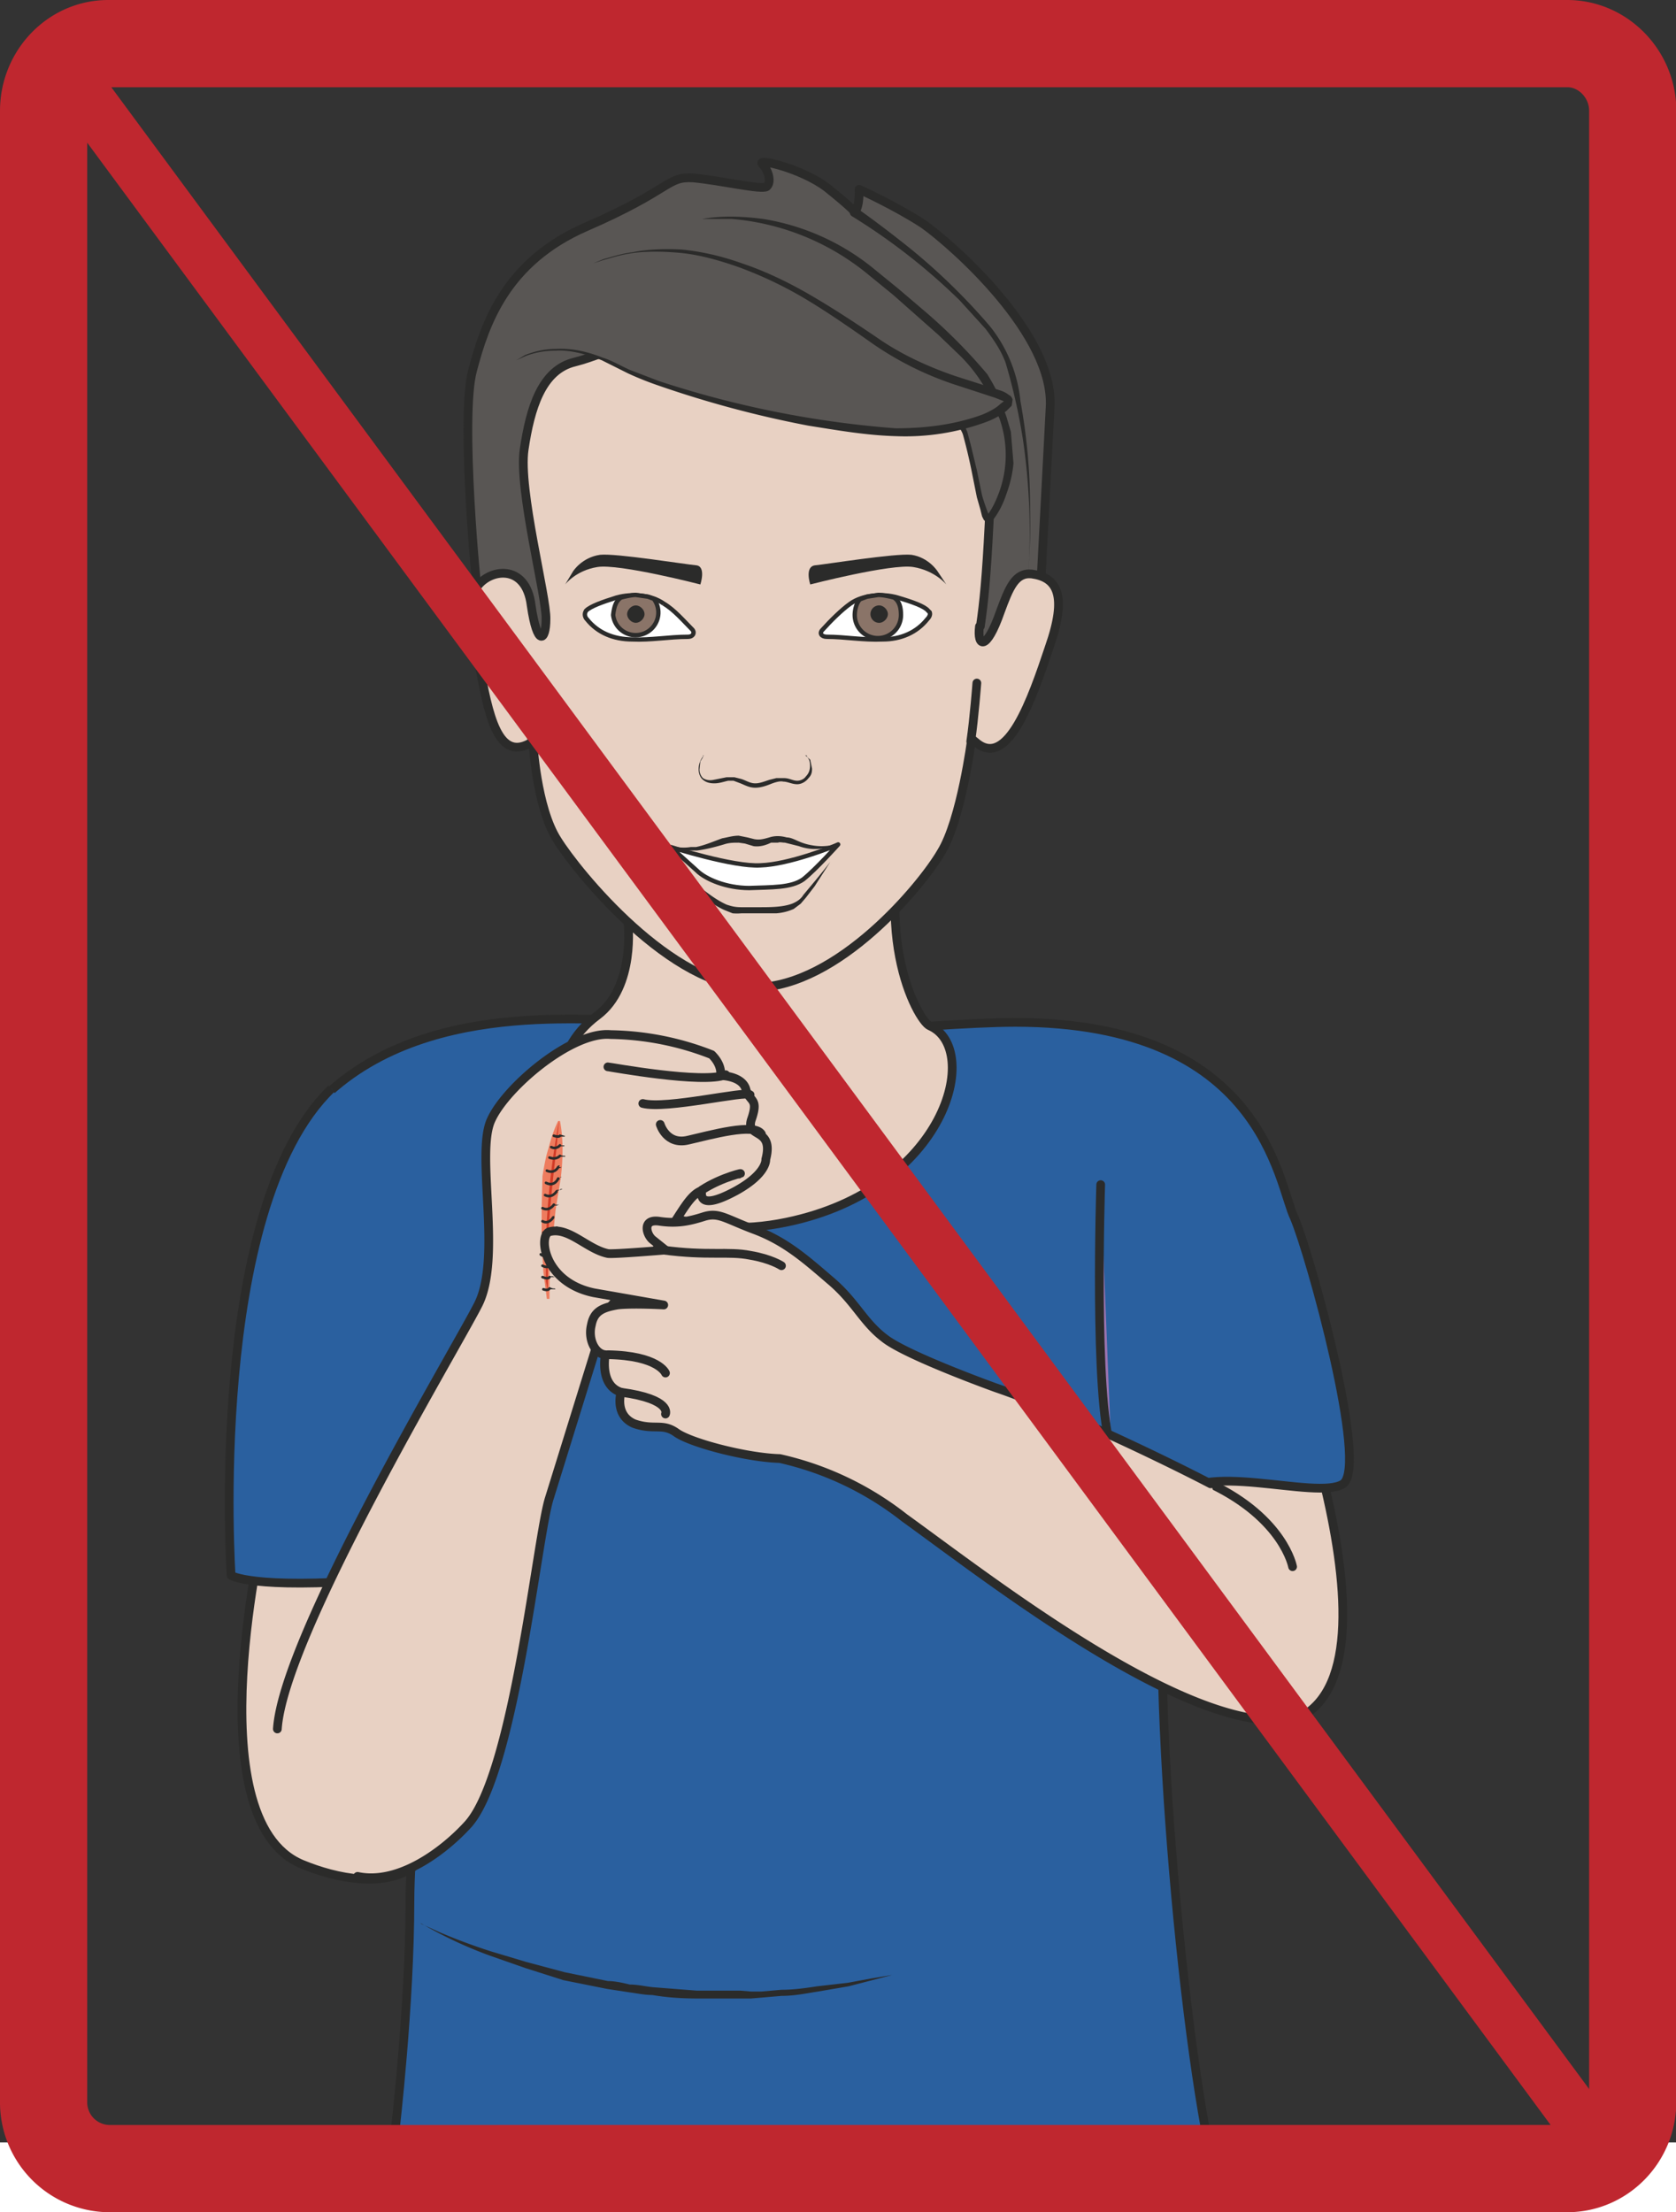
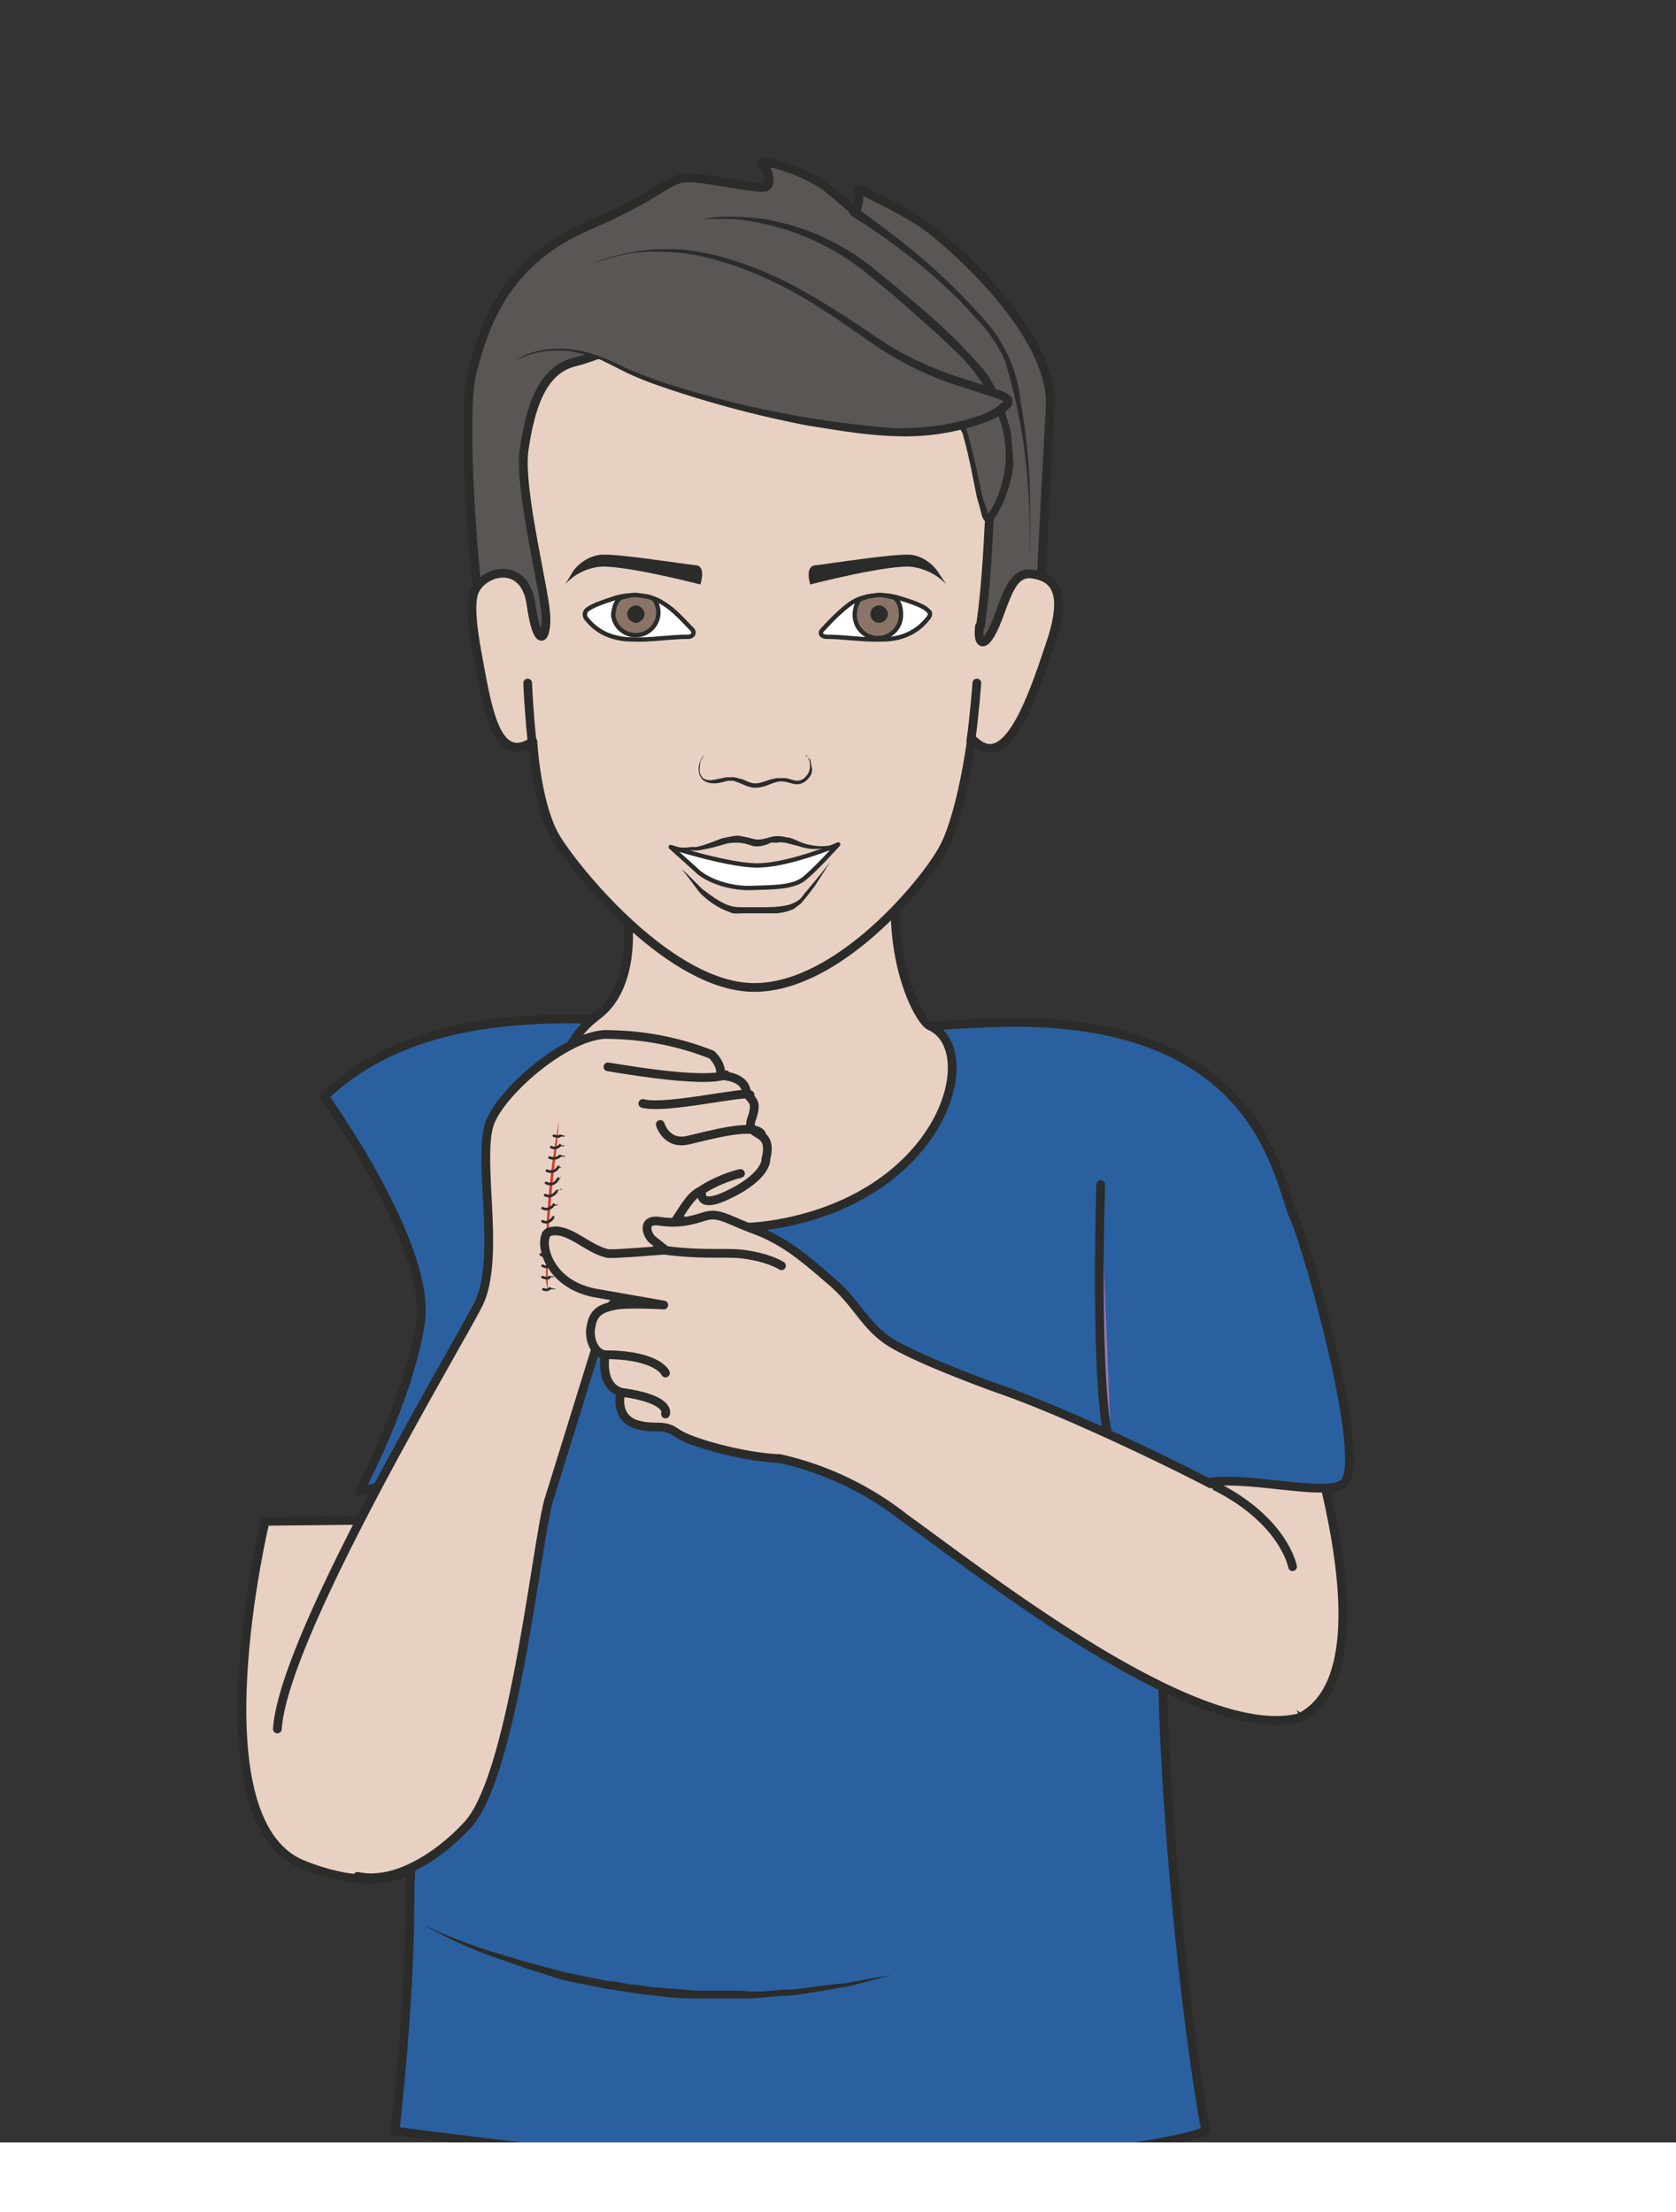
<svg xmlns="http://www.w3.org/2000/svg" viewBox="0 0 240.2 317">
  <rect x="0" y="0" width="240.2" height="317" fill="#333333" stroke="none" />
  <defs>
    <clipPath id="a">
      <path d="M0 253.6h192.2V0H0v253.6z" />
    </clipPath>
    <clipPath id="b">
-       <path d="M0 253.6h192.2V0H0v253.6z" />
+       <path d="M0 253.6h192.2V0H0v253.6" />
    </clipPath>
    <clipPath id="c">
      <path d="M0 253.6h192.2V0H0v253.6z" />
    </clipPath>
    <clipPath id="d">
-       <path d="M0 253.6h192.2V0H0v253.6z" />
-     </clipPath>
+       </clipPath>
  </defs>
  <g clip-path="url(#a)" transform="matrix(1.25 0 0 -1.25 0 317)">
    <path d="M75 147.3c1.2-4.6 2.2-6.9-1.6-10.5-2.2-2-6.5-3-7-4.6-1-3.3 5.7-10 13-12 9.2-2.5 29.2 8.4 25.1 12.6-5.2 5.3-9.7 8.1-6.9 14.8.8 1.8-1.5 1.8-1.9 2.7-1 3-22.7 4.8-20.7-3" fill="#e8d1c3" />
    <path d="M75 147.3c1.2-4.6 2.2-6.9-1.6-10.5-2.2-2-6.5-3-7-4.6-1-3.3 5.7-10 13-12 9.2-2.5 29.2 8.4 25.1 12.6-5.2 5.3-9.7 8.1-6.9 14.8.8 1.8-1.5 1.8-1.9 2.7-1 3-22.7 4.8-20.7-3z" stroke="#2b2b2a" stroke-miterlimit="10" fill="none" />
    <path d="M144.4 106.2s18-42.8 4.6-49.5l-27 20.1s2 8.9 1.8 14.3c-.3 7.3-1.5 10.4-3.2 12.2-1.7 1.7 23.8 3 23.8 3" fill="#e8d1c3" />
    <path d="M144.4 106.2s18-42.8 4.6-49.5l-27 20.1s2 8.9 1.8 14.3c-.3 7.3-1.5 10.4-3.2 12.2-1.7 1.7 23.8 3 23.8 3z" stroke="#2b2b2a" stroke-miterlimit="10" fill="none" />
    <path d="M101.6 135.6s9.6.8 14.8.8c28.5 0 30.1-18.5 32-22.4 1.8-4.2 8.5-28.4 5.6-30.5-3-2-17 3-19.3-2-3.5-8-.2-51.8 3.5-72C138.5 8 102 3 84.4 4.8c-17 1.6-39.1 4.5-39.1 4.5S47 23.8 47 35.6c0 11 4.2 44.8 1.2 48.8l-7-1.8s5.6 10.4 7 19.3c1.4 8.8-11 26-11 26 12.5 12 33.2 8 36.2 9 0 0-4.5-7.4 4-10.3 8.3-3 24.6 2 24.2 9" fill="#2a609f" />
    <path stroke-linejoin="round" d="M101.6 135.6s9.6.8 14.8.8c28.5 0 30.1-18.5 32-22.4 1.8-4.2 8.5-28.4 5.6-30.5-3-2-17 3-19.3-2-3.5-8-.2-51.8 3.5-72C138.5 8 102 3 84.4 4.8c-17 1.6-39.1 4.5-39.1 4.5S47 23.8 47 35.6c0 11 4.2 44.8 1.2 48.8l-7-1.8s5.6 10.4 7 19.3c1.4 8.8-11 26-11 26 12.5 12 33.2 8 36.2 9 0 0-4.5-7.4 4-10.3 8.3-3 24.6 2 24.2 9z" stroke="#2b2b2a" stroke-miterlimit="10" fill="none" />
    <path d="M68 166.5s2.9-9.8 4-18.6c0 0 .9-7.4-3.5-10.7-11.3-8.4 1.2-28 21.7-23.7 18.3 3.8 22.4 19.9 16.4 22.5-1.4.6-7.4 11.4-1.3 27.3 6.1 16-37.4 3.2-37.4 3.2" fill="#e8d1c3" />
    <path stroke-linejoin="round" d="M68 166.5s2.9-9.8 4-18.6c0 0 .9-7.4-3.5-10.7-11.3-8.4 1.2-28 21.7-23.7 18.3 3.8 22.4 19.9 16.4 22.5-1.4.6-7.4 11.4-1.3 27.3 6.1 16-37.4 3.2-37.4 3.2z" stroke="#2b2b2a" stroke-linecap="round" stroke-miterlimit="10" fill="none" />
    <path d="M119.2 184.1l1.2 22.8c.5 8.3-11 18.5-14.5 21-3.2 2.1-7.4 4-7.4 4s.1-2-.5-2.6c0 0-.2.4-3.2 2.8-2.9 2.2-8.1 3.4-7.4 2.7.7-.7 1.1-2.1.5-2.6-.6-.4-5.2.7-8.4 1-3.1.2-2.4-1.3-12.3-5.6-9.2-4-11.6-11.1-13-16.4-1.5-5.3.5-26 .6-25.8 0 0 34.3-45.4 64.4-1.3" fill="#595654" />
    <path stroke-linejoin="round" d="M119.2 184.1l1.2 22.8c.5 8.3-11 18.5-14.5 21-3.2 2.1-7.4 4-7.4 4s.1-2-.5-2.6c0 0-.2.4-3.2 2.8-2.9 2.2-8.1 3.4-7.4 2.7.7-.7 1.1-2.1.5-2.6-.6-.4-5.2.7-8.4 1-3.1.2-2.4-1.3-12.3-5.6-9.2-4-11.6-11.1-13-16.4-1.5-5.3.5-26 .6-25.8 0 0 34.3-45.4 64.4-1.3z" stroke="#2b2b2a" stroke-linecap="round" stroke-miterlimit="10" fill="none" />
    <path d="M98.3 229.7s2.6-1.8 6.2-4.7a71 71 0 009-8.8 16.3 16.3 0 003.5-8.6 67.3 67.3 0 001.1-12.4 73.5 73.5 0 00-.2-7.2l-.1-.6.1.6.1 1.6a73.3 73.3 0 01-.7 13.5 67.3 67.3 0 01-2 8.9c-.5 1.4-1.4 2.7-2.3 3.9l-3 3.3a70.5 70.5 0 01-12.3 9.6.5.5 0 00.5.9z" fill="#2b2b2a" />
    <path d="M112.3 181.8c-.3-2.4.8-2.9 2.4 1.7 1 2.7 1.7 4.5 3.6 4.3 2.9-.4 4.1-2.4 2-8.4-2-6-4.8-14-8.4-10.9l-.5.4s-1.2-9.3-3.5-13c-2.2-3.8-11.8-15.4-21.3-15.5-9.6-.1-20.4 13.2-22.7 16.9-2.4 3.7-2.8 11.3-2.8 11.3-4-2.6-5.1 3-6.2 9.1-1.2 6.2-.8 7.7-.3 8.5 1.4 2.2 5.7 2.9 6.3-2 .7-4.8 1.7-4.1 1.7-1.6.1 2.5-3.2 14.9-2.5 19.5.7 4.7 2 9.1 5.8 10 4 1 9.4 4.2 15.3 3.5 6-.8 13-5.9 19.8-4.6 10.3 2 12.9-9.3 12.4-17.5-.3-6-.6-9-1-11.7" fill="#e8d1c3" />
    <path stroke-linejoin="round" d="M112.3 181.8c-.3-2.4.8-2.9 2.4 1.7 1 2.7 1.7 4.5 3.6 4.3 2.9-.4 4.1-2.4 2-8.4-2-6-4.8-14-8.4-10.9l-.5.4h0s-1.2-9.3-3.5-13c-2.2-3.8-11.8-15.4-21.3-15.5-9.6-.1-20.4 13.2-22.7 16.9-2.4 3.7-2.8 11.3-2.8 11.3-4-2.6-5.1 3-6.2 9.1-1.2 6.2-.8 7.7-.3 8.5 1.4 2.2 5.7 2.9 6.3-2 .7-4.8 1.7-4.1 1.7-1.6.1 2.5-3.2 14.9-2.5 19.5.7 4.7 2 9.1 5.8 10 4 1 9.4 4.2 15.3 3.5 6-.8 13-5.9 19.8-4.6 10.3 2 12.9-9.3 12.4-17.5-.3-6-.6-9-1-11.7z" stroke="#2b2b2a" stroke-linecap="round" stroke-miterlimit="10" fill="none" />
    <path d="M76.1 184.4c1.2-.7 2.3-2 3.3-3 .3-.4 0-.8-.5-.8-2.2 0-4.3-.4-6.4-.3-2.2 0-4 .8-5.2 2.3-.2.2-.3.5-.2.8l.1.2c.5.5 1.9 1 3.5 1.5 1.8.5 4 .3 5.4-.7" stroke="#2b2b2a" stroke-miterlimit="10" stroke-width=".5" fill="#fff" />
    <path d="M75 184.9a2.6 2.6 0 10-4.7-1.8c.1.9.3 1.6.9 2 0 0 1.1.3 1.7.3l1.4-.2.8-.3" fill-rule="evenodd" fill="#8a7468" />
    <path stroke-linejoin="round" d="M75 184.9a2.6 2.6 0 10-4.7-1.8c.1.9.3 1.6.9 2 0 0 1.1.3 1.7.3l1.4-.2.8-.3z" stroke="#2b2b2a" stroke-linecap="round" stroke-miterlimit="10" stroke-width=".5" fill="none" />
    <path d="M73.9 183.2c0-.5-.5-1-1-1s-1 .5-1 1 .5 1 1 1 1-.5 1-1" fill-rule="evenodd" fill="#2b2b2a" />
    <path d="M97.5 184.4c-1-.7-2.3-2-3.2-3-.4-.4-.1-.8.5-.8 2.1 0 4.2-.4 6.4-.3 2.1 0 3.9.8 5.1 2.3.2.2.4.5.3.8l-.2.2c-.4.5-1.8 1-3.5 1.5s-4 .3-5.4-.7" stroke="#2b2b2a" stroke-miterlimit="10" stroke-width=".5" fill="#fff" />
    <path d="M98.6 184.9c-.4-.4-.6-1.2-.6-1.8a2.6 2.6 0 115.3 0c0 .9-.2 1.6-.8 2 0 0-1.1.3-1.8.3l-1.3-.2-.8-.3" fill-rule="evenodd" fill="#8a7468" />
    <path stroke-linejoin="round" d="M98.6 184.9c-.4-.4-.6-1.2-.6-1.8a2.6 2.6 0 115.3 0c0 .9-.2 1.6-.8 2 0 0-1.1.3-1.8.3l-1.3-.2-.8-.3z" stroke="#2b2b2a" stroke-linecap="round" stroke-miterlimit="10" stroke-width=".5" fill="none" />
    <path d="M99.8 183.2c0-.5.4-1 1-1 .5 0 1 .5 1 1s-.5 1-1 1a1 1 0 01-1-1" fill-rule="evenodd" fill="#2b2b2a" />
    <path d="M80.6 167v-.2l-.3-.5-.1-.9c0-.3.1-.7.4-1 .3-.2.7-.3 1.2-.2l1.5.3H84.2l.8-.2c.6-.2 1-.5 1.6-.5.5 0 1 .2 1.6.4l.8.2h.9c.6 0 1-.3 1.5-.3.4 0 .8.2 1 .5.6.6.5 1.4.4 1.8-.2.5-.5.6-.5.6h.2c0-.2.2-.3.4-.5l.2-1c0-.3 0-.7-.4-1.1-.3-.4-.8-.7-1.3-.7-.6 0-1.1.3-1.6.3-.4.1-1-.1-1.5-.3-.5-.2-1.1-.4-1.7-.4-.7 0-1.2.3-1.7.5l-.8.3H84h-.2-.3c-.5-.1-1-.3-1.6-.3-.5 0-1 .1-1.4.5-.3.3-.4.8-.4 1.1a2.4 2.4 0 00.6 1.6" fill="#2b2b2a" />
    <path d="M65.7 188.1s1 1.6 3.1 1.9c1.8.2 9.8-1.1 11-1.2 1.2-.1.5-2.2.5-2.2s-9.3 2.4-11.8 2c-2.5-.4-3.7-2-3.7-2l.9 1.5zM107.5 188.1s-1 1.6-3 1.9c-1.8.2-9.9-1.1-11-1.2-1.3-.1-.6-2.2-.6-2.2s9.3 2.4 11.8 2c2.5-.4 3.8-2 3.8-2l-1 1.5z" fill-rule="evenodd" fill="#2b2b2a" />
    <path d="M80.5 228.5s10 1.9 20.3-6.7c10.2-8.5 12-10.2 13.8-14.8 3.2-8-1.2-13-1.2-13-1 0-2 11.2-3.7 11.3-4.5.3-8.7-.1-11.2 2" fill="#595654" />
    <path d="M80.5 228.5c2.3.4 4.7.3 7 0a26.8 26.8 0 0012.8-5.8l2.7-2.2 2.7-2.3a62.8 62.8 0 007.5-7.5c.6-1 1.2-2 1.6-3.2l.6-1.7.5-1.7.3-3.6c-.1-1.2-.4-2.4-.8-3.5-.4-1.2-.9-2.2-1.7-3.2l-.3-.2-.4.2-.2.2-.2.4-.2.8-.4 1.4-.6 3a62.5 62.5 0 01-1 4.2 3 3 0 01-.7 1.1h-.1l-.4.1h-.7l-1.5.1-3 .2-3 .6a7 7 0 00-2.5 1.4 9.7 9.7 0 015.6-1.5l3-.1H109.5s.4 0 .5-.2c.6-.5.7-1 .9-1.4l.4-1.5.7-2.9.6-2.9a24.1 24.1 0 01.8-2.3c0-.1.1-.1-.1 0l-.3-.2c.7.8 1.2 1.9 1.6 3a12.5 12.5 0 010 8.3l-.7 1.6a17.6 17.6 0 01-3.8 5.6l-2.5 2.4-2.6 2.3-2.6 2.3-2.7 2.2a28.3 28.3 0 01-15.8 6.5h-3.5" fill="#2b2b2a" />
    <path d="M59.2 212.3s4.3 3.2 11.8-.7c7.5-4 26-7.7 32.7-7.6 6.7.1 11.5 2.3 12 3.5.3 1.2-8.2 2-15.3 7-7.2 5-19.7 14-32.4 8.9" fill="#595654" />
    <path d="M59.2 212.3l1 .6c.8.3 2 .7 3.5.7 1.6.1 3.4-.2 5.4-1 1-.3 2-.9 3.1-1.4l3.4-1.3a114.6 114.6 0 0127.1-5.4c3.3 0 6.8.4 10 1.6.7.3 1.5.7 2 1.2l.4.3s0 .2 0 0c0-.1 0 0 0 0l-1 .4-4.9 1.6a37 37 0 00-9 4.5c-2.7 1.9-5.3 3.7-7.8 5.2a46 46 0 01-7.5 3.6c-2.5.9-4.8 1.5-6.8 1.7-2.1.2-4 .2-5.5 0s-2.6-.6-3.4-.8l-1.2-.4 1.2.5c.8.2 1.9.6 3.4.8 1.5.3 3.4.4 5.5.3 2.1-.2 4.5-.7 7-1.6 2.4-.8 5-2 7.6-3.5 2.6-1.5 5.2-3.2 8-5.1 2.6-1.8 5.6-3.2 8.8-4.3l5-1.6c.3-.1.7-.2 1.2-.6.1 0 .3-.2.4-.5l-.1-.7-.6-.6a9 9 0 00-2.4-1.3 26.9 26.9 0 00-10.3-1.6c-3.5.1-6.8.7-10 1.2a122.2 122.2 0 00-17.2 4.6 36 36 0 00-3.5 1.4l-3 1.5c-2 .8-3.8 1.2-5.3 1.1-1.5 0-2.6-.3-3.4-.6l-1.1-.5" fill="#2b2b2a" />
    <path d="M60.5 175.3s.1-2.9.5-6.7M112 175.3s-.3-4-.7-6.7" stroke="#2b2b2a" stroke-linecap="round" stroke-miterlimit="10" fill="none" />
    <path d="M76.8 156.7l.8-.2a5 5 0 011.6 0h.6c1 .2 1.9.6 3 1 .6.1 1.2.3 1.9.3l1-.2.8-.2c.6-.1 1 0 1.7.2.6.2 1.3.2 2 0 .5 0 1-.3 1.5-.5a6 6 0 011.4-.4 6 6 0 012.2 0l.8.3-.8-.4a5.4 5.4 0 00-3.7 0l-1.6.4c-.3 0-.6.1-.8 0h-.8c-.6-.3-1.3-.5-2-.4l-1 .3-.7.1c-.6 0-1.1 0-1.7-.2-1-.3-2.2-.6-3.1-.7h-1.3c-.4 0-.7.2-1 .3l-.8.3" fill="#2b2b2a" />
    <path d="M96.1 156.8c-.6-.3-5.7-2.3-8.9-2.4-3.1-.2-10.3 2.1-10.3 2.1l3-2.7c1-1 3.4-2 6-2 2.5.1 4.8 0 6.2 1 1.5 1.2 4 4 4 4" fill="#fff" />
    <path stroke-linejoin="round" d="M96.1 156.8c-.6-.3-5.7-2.3-8.9-2.4-3.1-.2-10.3 2.1-10.3 2.1l3-2.7c1-1 3.4-2 6-2 2.5.1 4.8 0 6.2 1 1.5 1.2 4 4 4 4z" stroke="#2b2b2a" stroke-miterlimit="10" stroke-width=".5" fill="none" />
    <path d="M78.1 154l.7-.6 1.7-1.7c.8-.6 1.7-1.3 2.8-1.8.6-.2 1-.3 1.7-.3h2c1.3 0 2.7 0 3.8.4.5.2 1 .5 1.3 1l1 1.2a83.3 83.3 0 012.1 2.6l-1.8-2.8-1-1.3-.6-.7-.8-.6a6 6 0 00-2-.5h-4a6 6 0 00-1 0l-1 .4a9.5 9.5 0 00-2.8 2l-1.5 2-.6.7" fill="#2b2b2a" />
    <path d="M126.2 117.8s-.8-24.6 1.2-30.2" stroke="#2b2b2a" stroke-linecap="round" stroke-miterlimit="10" fill="#9a74b1" />
    <path d="M48.2 33.1l2.2-1c1.4-.6 3.4-1.4 5.9-2.2l4-1.2 4.5-1.2 4.9-1c.8 0 1.7-.2 2.5-.4.9 0 1.7-.2 2.6-.3l5.1-.4h5l1.2-.1h1.2l2.3.2c1.4 0 2.8.2 4.1.4l3.5.4 2.7.5 2.4.4-2.3-.6-2.7-.7-3.5-.6c-1.3-.2-2.7-.5-4.2-.5l-2.3-.2-1.2-.1H80c-1.7 0-3.5.1-5.2.4-.9 0-1.8.2-2.6.3l-2.6.4-5 1-4.4 1.4-4 1.4a49.2 49.2 0 00-7.9 3.7" fill="#2b2b2a" />
    <path d="M198-59.6H-13.1V8h211.3v-67.7z" fill="#fff" />
  </g>
  <g clip-path="url(#b)" transform="matrix(1.25 0 0 -1.25 0 317)">
    <path stroke-linejoin="round" d="M47.4 39.6c-3.3-2.4-8.7-1.4-12.8.3-12.4 5.2-4.2 39.3-4.2 39.3l28.2.3L56.1 59" stroke="#2b2b2a" stroke-miterlimit="10" fill="#e8d1c3" />
-     <path stroke-linejoin="round" d="M38 128.8C23.7 115 26.5 73 26.5 73s2.4-1.6 16.5-.5c14.5 1.1 16.9 3.9 16.9 3.9s4.7 13 4.5 15.4" stroke="#2b2b2a" stroke-miterlimit="10" fill="#2a609f" />
  </g>
  <g clip-path="url(#c)" transform="matrix(1.25 0 0 -1.25 0 317)">
    <path stroke-linejoin="round" d="M31.8 55.4c.7 10.7 20.3 43.3 23 48.6 2.8 5.4-.3 17.3 1.5 21.2C58 129 65.6 135.4 70 135a33 33 0 0011.6-2.3c1.3-1.3 1-2.4 1-2.4s2.4 0 2.9-1.5c.4-1.6 1.5-1 .7-3.4-.9-2.4 2.6-.9 1.6-4.7 0 0 .2-1.6-3.4-3.6-4.8-2.6-3.8 0-4 0-2.2-.9-2.9-5-10.7-13.6L63 81.9c-1.4-4.2-4-31.4-9.3-37.4-2.8-3.1-8-7-12.7-6" fill-rule="evenodd" stroke="#2b2b2a" stroke-linecap="round" stroke-miterlimit="10" fill="#e8d1c3" />
    <path stroke-linejoin="round" d="M69.7 131.3c.2 0 11-2 13.5-.9M73.7 127.1c2.7-.7 11.8 1.5 12.3 1M75.7 124.7s.7-2.4 3.2-1.8c2.6.6 7.6 2 8.4.7M84.7 119c1 .3-1.9-.3-4.2-1.8" stroke="#2b2b2a" stroke-linecap="round" stroke-miterlimit="10" fill="none" />
-     <path d="M62.7 104.7l-.4 3.1-.2 3.4v3.8a1029.4 1029.4 0 00.1 3.8c.2 1.2.4 2.3.7 3.2.5 2 1.1 3.1 1.1 3.1h.2s.3-1.3.3-3.3a28 28 0 00-.2-3.2l-.6-3.7-.2-2a767 767 0 00-.5-5v-3.2h-.3z" fill="#ee7c5e" />
    <path d="M64.1 125.1l-.3-3.2a188.8 188.8 0 01-1-10.6V108v-1.3-1-.9.9l-.2 1v4.6a87.7 87.7 0 001.5 13.8" fill="#d23b27" />
    <path stroke-linejoin="round" d="M63.4 112.8s-.4-.9-1.1-.5" stroke="#2b2b2a" stroke-linecap="round" stroke-miterlimit="10" stroke-width=".3" fill="none" />
    <path d="M64 112.7h-.2-.2-.3v.2h.5l.2.1h-.2l-.2-.1h-.1c0-.1 0 0 0 0v-.1H63.8l.2-.1" fill="#2b2b2a" />
    <path stroke-linejoin="round" d="M63.4 114s-.5-.8-1.2-.4" stroke="#2b2b2a" stroke-linecap="round" stroke-miterlimit="10" stroke-width=".3" fill="none" />
    <path d="M64.2 114h-.3-.3-.3c0 .2.1.2.2.2h.4l.2.2-.2-.2h-.3l-.1-.1s-.1 0 0 0l.1-.1h.6" fill="#2b2b2a" />
    <path stroke-linejoin="round" d="M63.5 115.5s-.5-.8-1.3-.4" stroke="#2b2b2a" stroke-linecap="round" stroke-miterlimit="10" stroke-width=".3" fill="none" />
    <path d="M64.3 115.5h-.2l-.3-.1h-.3v.2h.2a38.7 38.7 0 00.3 0h-.4v-.1h.7" fill="#2b2b2a" />
    <path stroke-linejoin="round" d="M63.8 117s-.5-.8-1.3-.4" stroke="#2b2b2a" stroke-linecap="round" stroke-miterlimit="10" stroke-width=".3" fill="none" />
    <path d="M64.6 117h-.3-.3-.3l.1.2h.5l.2.1h-.2l-.3-.2h-.2l.1-.1h.7" fill="#2b2b2a" />
    <path stroke-linejoin="round" d="M64 118.5s-.4-1-1.4-.5" stroke="#2b2b2a" stroke-linecap="round" stroke-miterlimit="10" stroke-width=".3" fill="none" />
    <path d="M64.5 118.4h-.2-.2-.2v.1l.1.1h.2l.2.1h-.1a16.6 16.6 0 01-.3-.2l.3-.1h.2" fill="#2b2b2a" />
    <path stroke-linejoin="round" d="M64 119.8s-.4-.8-1.3-.4" stroke="#2b2b2a" stroke-linecap="round" stroke-miterlimit="10" stroke-width=".3" fill="none" />
    <path d="M64.7 119.8h-.3l-.2-.1h-.1l-.2.1.1.2h.4l.2.1-.2-.1h-.2l-.1-.1v-.1H64.7" fill="#2b2b2a" />
    <path stroke-linejoin="round" d="M64.2 121.1s-.4-.5-1.2-.2" stroke="#2b2b2a" stroke-linecap="round" stroke-miterlimit="10" stroke-width=".3" fill="none" />
    <path d="M64.8 121h-.2-.2-.3v.1l.1.1h.3a21.4 21.4 0 01-.3 0l.4-.1h.2" fill="#2b2b2a" />
    <path stroke-linejoin="round" d="M64.2 122.3s-.4-.5-1-.2" stroke="#2b2b2a" stroke-linecap="round" stroke-miterlimit="10" stroke-width=".3" fill="none" />
    <path d="M64.7 122.2h-.2-.3v.2h.2a41.4 41.4 0 01-.2-.1h.5" fill="#2b2b2a" />
    <path stroke-linejoin="round" d="M64.2 123.4s-.1-.2-.7 0" stroke="#2b2b2a" stroke-linecap="round" stroke-miterlimit="10" stroke-width=".3" fill="none" />
    <path d="M64.7 123.3h-.5v.2H64.5h-.1s0-.1 0 0l.3-.1h.1" fill="#2b2b2a" />
    <path stroke-linejoin="round" d="M63.3 111.4s-.4-.8-1.1-.4" stroke="#2b2b2a" stroke-linecap="round" stroke-miterlimit="10" stroke-width=".3" fill="none" />
    <path d="M64 111.3h-.3-.2l-.2.1v.1h.2l.2.1h0l-.2-.1h-.1l.1-.1h.4" fill="#2b2b2a" />
    <path stroke-linejoin="round" d="M63.2 110s-.6-.7-1.2-.2" stroke="#2b2b2a" stroke-linecap="round" stroke-miterlimit="10" stroke-width=".3" fill="none" />
    <path d="M63.8 109.9h-.5l-.2.2.1.1h.2a24.2 24.2 0 00.2 0h-.2-.2v-.1l.2-.1h.2l.2-.1" fill="#2b2b2a" />
    <path stroke-linejoin="round" d="M63 108.5s-.2-.3-.8 0" stroke="#2b2b2a" stroke-linecap="round" stroke-miterlimit="10" stroke-width=".3" fill="none" />
    <path d="M63.6 108.5h-.2-.4v.1h.2-.1.3l.2-.1" fill="#2b2b2a" />
    <path stroke-linejoin="round" d="M63 107.2s-.1-.3-.8 0" stroke="#2b2b2a" stroke-linecap="round" stroke-miterlimit="10" stroke-width=".3" fill="none" />
    <path d="M63.7 107.2H63v.1h.1s-.1 0 0 0h.3l.2-.1" fill="#2b2b2a" />
    <path stroke-linejoin="round" d="M63 105.9s-.1-.3-.7-.1" stroke="#2b2b2a" stroke-linecap="round" stroke-miterlimit="10" stroke-width=".3" fill="none" />
    <path d="M63.7 105.8H63v.2h.2-.1l.3-.1h.2" fill="#2b2b2a" />
    <path stroke-linejoin="round" d="M148.2 74s-1 5.5-9.4 9.5" stroke="#2b2b2a" stroke-linecap="round" stroke-miterlimit="10" fill="none" />
    <path stroke-linejoin="round" d="M149 56.7c-11.6-3-35.7 16-45.3 22.9a35.7 35.7 0 01-14.3 6.8c-3.8.1-10.3 1.8-11.9 3-1.6 1.1-2.5.2-4.8 1-2.3 1-1.5 3.6-1.5 3.6-2.5.8-1.8 4.3-1.8 4.3-1.2.1-2 1.8-1.6 3.4.3 1.6 1.3 2 3 2.3 1.7.2 5.3 0 5.3 0l-8 1.4c-5.8 1.2-6.4 6.6-5.1 7 2.2.6 4.3-2 6.7-2.5.7-.1 6.6.4 6.6.4l-1.5 1.2c-.7.6-1.2 2.4.8 2.1 2-.3 3.4 0 5 .5 1.8.6 2.5-.2 6-1.5 3.4-1.3 5.6-3.2 8.5-5.7 3-2.5 3.8-4.8 6.3-6.7 2.5-2 12.8-5.7 12.8-5.7 8.2-2.8 20.8-9 24.6-11" stroke="#2b2b2a" stroke-linecap="round" stroke-miterlimit="10" fill="#e8d1c3" />
    <path stroke-linejoin="round" d="M89.6 108.5s-1.2.8-3.6 1.2c-2.5.5-4.8-.1-10 .6M76.3 96.2s-.8 2-6.6 2.1M76.3 91.5s.8 1.7-5.1 2.5" stroke="#2b2b2a" stroke-linecap="round" stroke-miterlimit="10" fill="none" />
  </g>
  <g clip-path="url(#d)" transform="matrix(1.25 0 0 -1.25 0 317)">
    <path stroke-linejoin="round" d="M187.2 12.7c0-4.3-3.4-7.7-7.5-7.7H12.4A7.6 7.6 0 005 12.7v228.2c0 4.2 3.3 7.7 7.4 7.7h167.3c4.1 0 7.5-3.5 7.5-7.7V12.7z" stroke="#bf272f" stroke-linecap="round" stroke-miterlimit="10" stroke-width="10" fill="none" />
-     <path stroke-linejoin="round" d="M8 245L184.1 6.5" stroke="#bf272f" stroke-linecap="round" stroke-miterlimit="10" stroke-width="6" fill="none" />
  </g>
</svg>